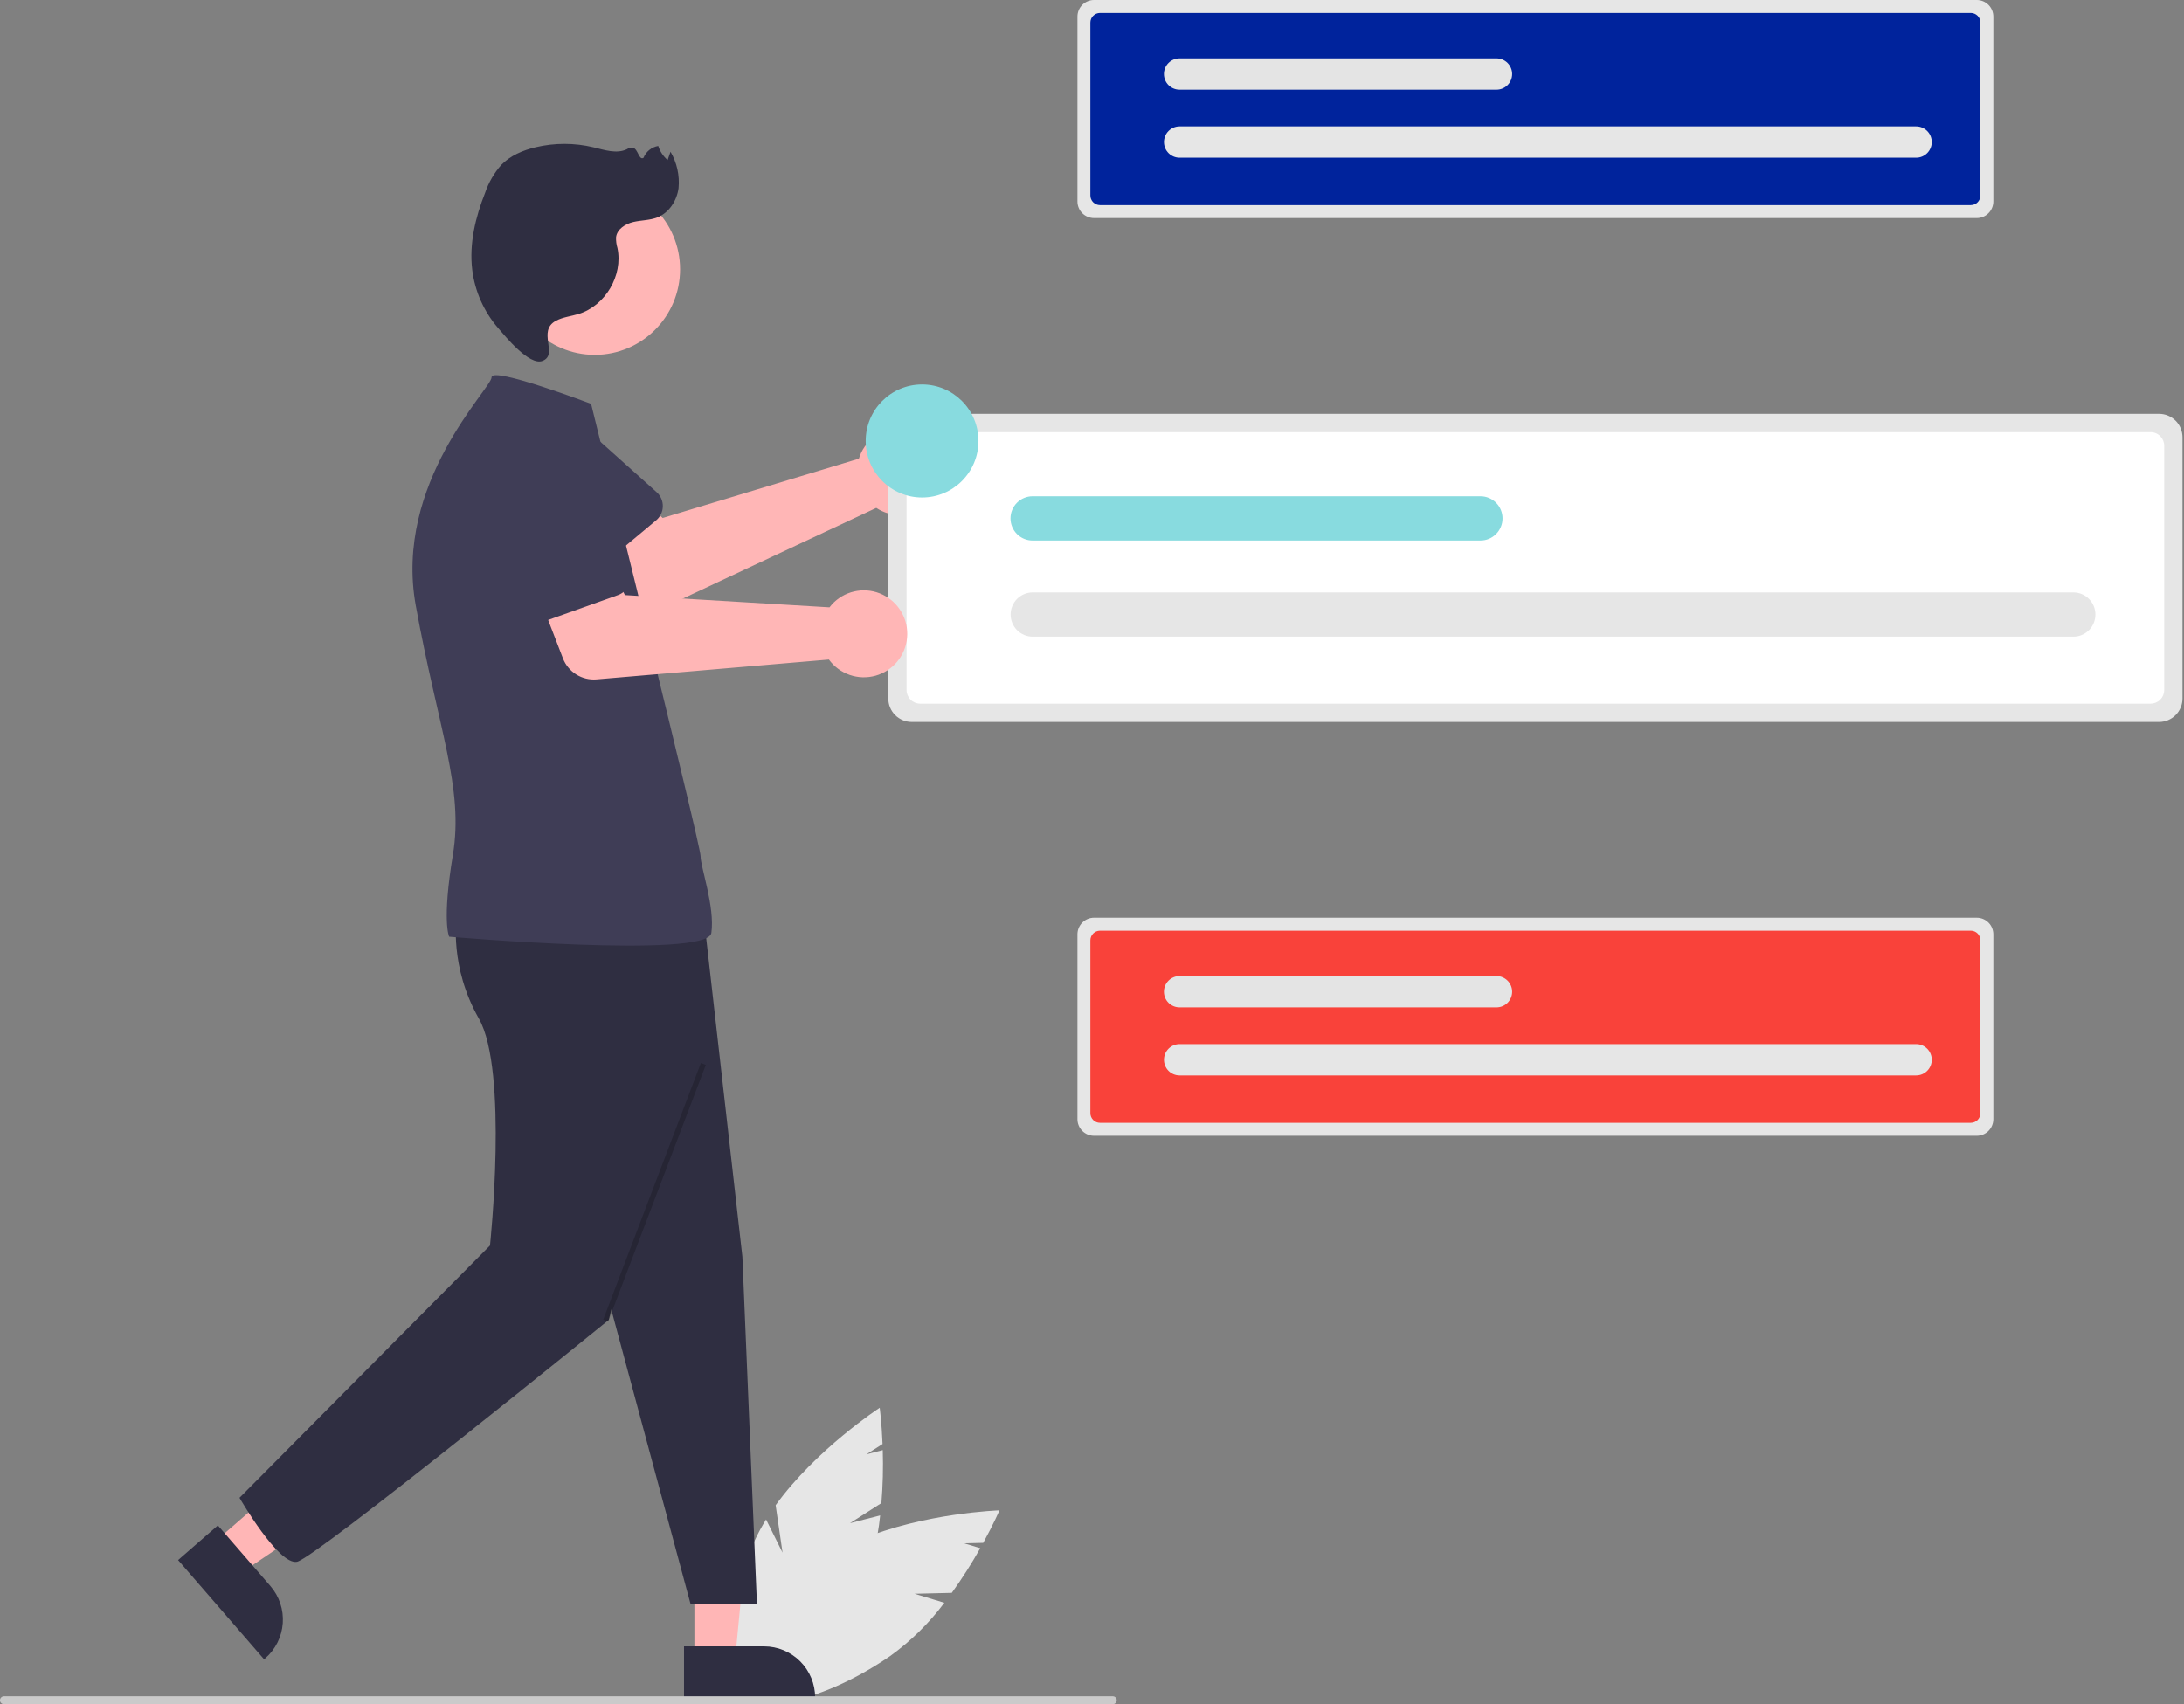
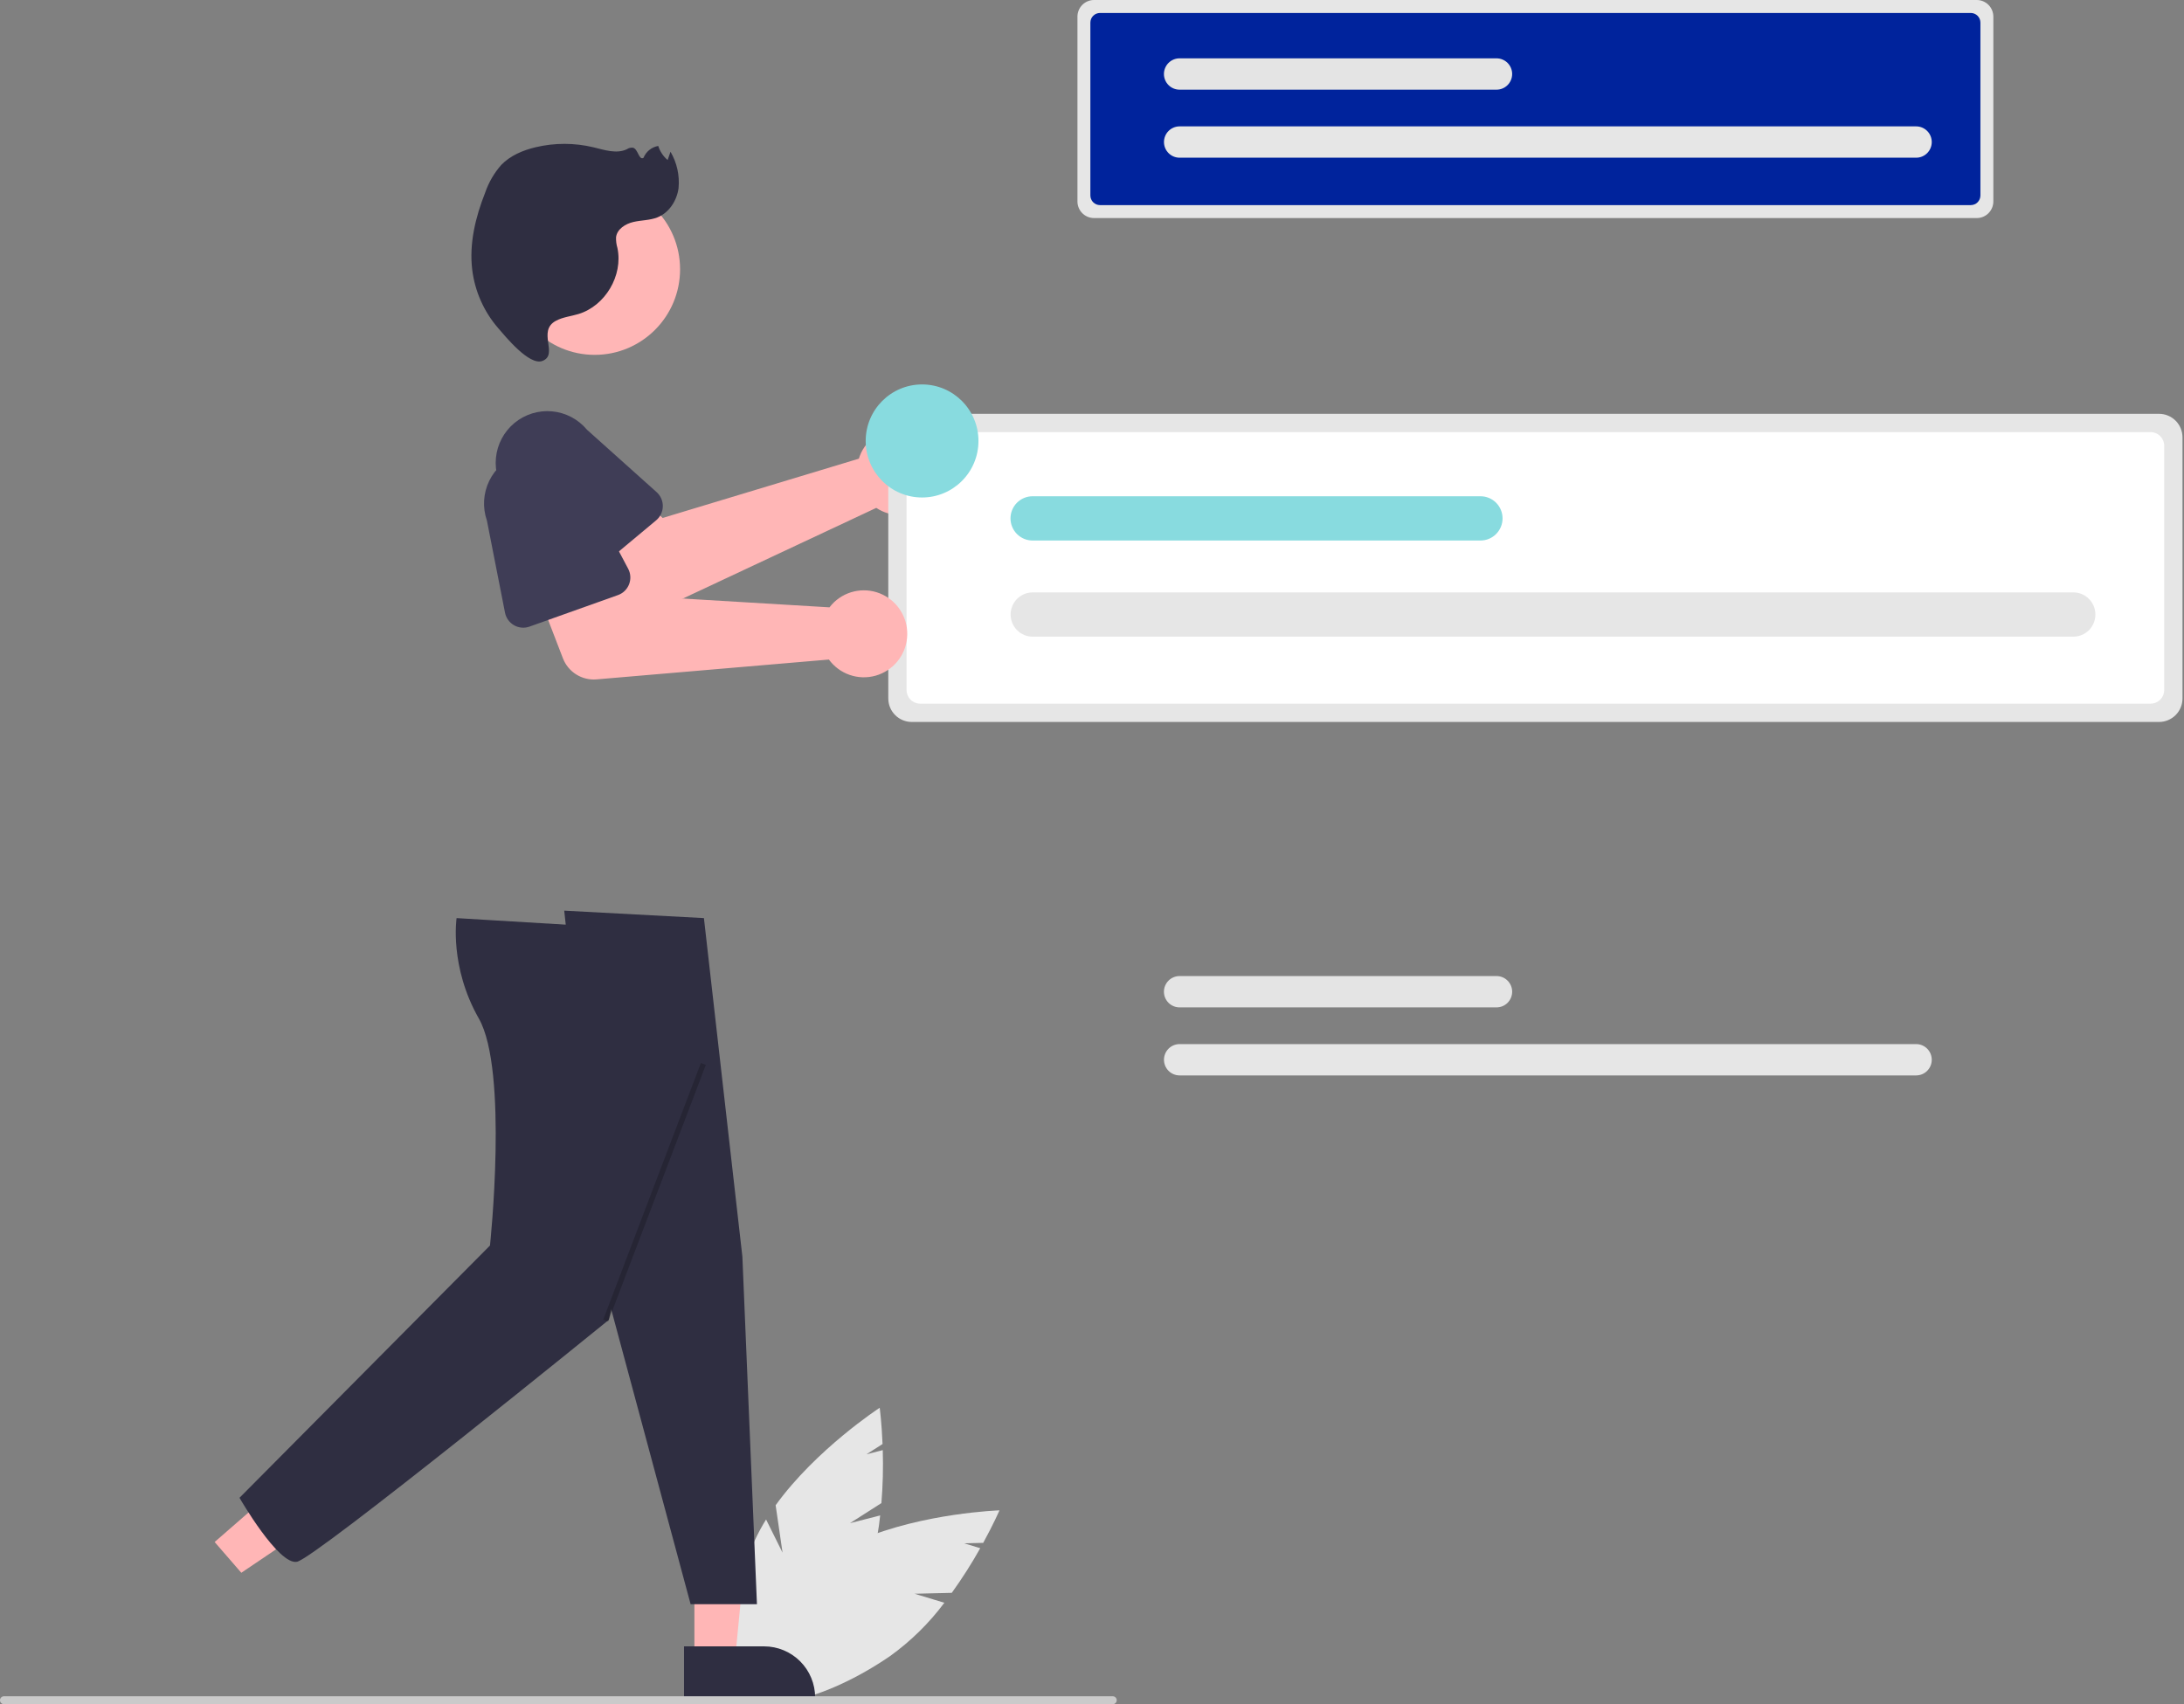
<svg xmlns="http://www.w3.org/2000/svg" width="410" height="320" viewBox="0 0 410 320" fill="none">
  <rect x="0" y="0" width="410" height="320" fill="#808080" stroke="none" />
  <g clip-path="url(#clip0_10726_89081)">
    <path d="M161.706 84.927C161.517 85.313 161.36 85.715 161.234 86.126L124.395 97.259L117.574 90.851L106.584 99.908L117.559 112.429C118.446 113.441 119.636 114.137 120.951 114.412C122.265 114.688 123.634 114.529 124.85 113.958L164.502 95.366C165.881 96.282 167.505 96.755 169.159 96.722C170.812 96.69 172.417 96.154 173.759 95.185C175.101 94.216 176.117 92.86 176.671 91.298C177.226 89.736 177.294 88.041 176.865 86.44C176.436 84.838 175.531 83.406 174.27 82.333C173.009 81.26 171.452 80.597 169.807 80.433C168.161 80.269 166.504 80.61 165.057 81.413C163.61 82.216 162.441 83.441 161.706 84.927Z" fill="#FFB6B6" />
    <path d="M123.172 97.709L109.619 109.018C109.233 109.34 108.783 109.574 108.299 109.706C107.815 109.838 107.308 109.863 106.813 109.78C106.318 109.698 105.847 109.509 105.431 109.228C105.015 108.946 104.665 108.578 104.404 108.148L95.261 93.094C93.632 91.106 92.855 88.552 93.1 85.99C93.346 83.429 94.594 81.07 96.571 79.43C98.548 77.79 101.093 77.003 103.648 77.241C106.204 77.479 108.56 78.723 110.202 80.7L123.266 92.409C123.64 92.744 123.938 93.156 124.139 93.617C124.339 94.078 124.439 94.577 124.43 95.08C124.421 95.583 124.304 96.079 124.087 96.532C123.87 96.986 123.558 97.387 123.172 97.709Z" fill="#3F3D56" />
    <path d="M159.567 286.007L165.466 282.239C165.737 278.931 165.822 275.61 165.72 272.292L162.66 273.076L165.68 271.147C165.513 267.046 165.144 264.341 165.144 264.341C165.144 264.341 153.217 272.109 145.61 282.638L146.907 291.543L143.813 285.316C143.022 286.586 142.311 287.905 141.685 289.264C135.418 302.993 134.809 316.175 140.325 318.707C145.841 321.238 155.394 312.162 161.661 298.433C163.552 294.017 164.756 289.337 165.232 284.556L159.567 286.007Z" fill="#E6E6E6" />
    <path d="M171.685 299.259L178.677 299.091C180.615 296.399 182.399 293.6 184.022 290.707L180.998 289.792L184.579 289.706C186.55 286.109 187.629 283.602 187.629 283.602C187.629 283.602 173.413 284.07 161.473 289.141L157.993 297.437L158.555 290.502C157.223 291.179 155.935 291.94 154.698 292.779C142.255 301.283 134.939 312.252 138.355 317.278C141.772 322.304 154.629 319.485 167.072 310.981C170.966 308.181 174.41 304.799 177.283 300.953L171.685 299.259Z" fill="#E6E6E6" />
    <path d="M130.358 311.64L137.992 311.639L140.855 281.866L130.356 282.116L130.358 311.64Z" fill="#FFB6B6" />
    <path d="M128.411 309.142L143.445 309.141C145.986 309.142 148.423 310.154 150.22 311.955C152.017 313.757 153.026 316.2 153.026 318.748V319.06L128.411 319.061L128.411 309.142Z" fill="#2F2E41" />
    <path d="M40.295 289.545L45.302 295.323L69.912 278.708L62.522 270.18L40.295 289.545Z" fill="#FFB6B6" />
-     <path d="M40.899 286.432L50.76 297.811C52.426 299.735 53.263 302.243 53.085 304.785C52.907 307.326 51.73 309.693 49.812 311.364L49.577 311.569L33.432 292.938L40.899 286.432Z" fill="#2F2E41" />
    <path d="M0.741 320H208.9C209.097 320 209.286 319.922 209.425 319.782C209.564 319.643 209.642 319.454 209.642 319.257C209.642 319.06 209.564 318.87 209.425 318.731C209.286 318.592 209.097 318.513 208.9 318.513H0.741C0.644 318.513 0.547 318.532 0.457 318.569C0.367 318.607 0.285 318.661 0.216 318.73C0.147 318.799 0.092 318.881 0.054 318.972C0.017 319.062 -0.002 319.159 -0.002 319.257C-0.002 319.355 0.017 319.451 0.054 319.542C0.092 319.632 0.147 319.714 0.216 319.783C0.285 319.852 0.367 319.907 0.457 319.944C0.547 319.981 0.644 320 0.741 320Z" fill="#CACACA" />
    <path d="M113.586 241.557L129.647 301.222H142.101L139.366 235.968L132.146 172.393L105.921 170.995L113.586 241.557Z" fill="#2F2E41" />
    <path d="M85.715 172.394C85.715 172.394 84.322 181.476 89.896 191.257C95.47 201.038 91.986 233.873 91.986 233.873L44.962 281.244C44.962 281.244 52.27 293.955 55.754 293.257C59.238 292.558 114.282 247.846 114.282 247.846L132.146 175.188L85.715 172.394Z" fill="#2F2E41" />
    <path d="M111.643 66.633C120.494 66.633 127.669 59.439 127.669 50.565C127.669 41.691 120.494 34.496 111.643 34.496C102.793 34.496 95.618 41.691 95.618 50.565C95.618 59.439 102.793 66.633 111.643 66.633Z" fill="#FFB6B6" />
-     <path d="M110.967 75.831C110.967 75.831 92.287 68.741 92.287 70.837C92.287 72.932 73.87 90.654 78.051 113.709C82.231 136.764 87.109 147.942 85.019 160.517C82.928 173.093 84.322 175.887 84.322 175.887C84.322 175.887 132.843 180.079 133.54 175.188C134.236 170.298 131.516 162.839 131.516 160.743C131.516 158.648 112.263 81.225 110.967 75.831Z" fill="#3F3D56" />
    <path d="M104.39 60.22C105.687 59.532 107.194 59.39 108.599 58.963C113.623 57.433 116.988 51.739 115.914 46.585C115.715 45.925 115.626 45.235 115.65 44.545C115.838 43.019 117.395 42.035 118.889 41.685C120.382 41.335 121.971 41.386 123.399 40.824C125.603 39.955 127.067 37.684 127.384 35.331C127.612 32.949 127.083 30.556 125.873 28.494L125.333 30.05C124.51 29.352 123.9 28.436 123.57 27.407C122.957 27.51 122.381 27.769 121.897 28.16C121.412 28.551 121.036 29.059 120.804 29.638C119.938 30.15 119.813 28.047 118.856 27.737C118.436 27.684 118.011 27.789 117.663 28.032C115.735 28.933 113.496 28.163 111.429 27.663C107.849 26.802 104.117 26.798 100.535 27.65C98.155 28.22 95.799 29.211 94.096 30.972C92.764 32.488 91.741 34.251 91.085 36.161C89.258 40.77 88.051 45.757 88.654 50.68C89.156 54.708 90.837 58.496 93.484 61.568C94.863 63.161 99.363 68.719 101.83 67.772C104.93 66.581 100.738 62.156 104.39 60.22Z" fill="#2F2E41" />
    <path opacity="0.2" d="M131.576 199.601L113.24 247.803L114.167 248.158L132.502 199.955L131.576 199.601Z" fill="black" />
    <path d="M171.156 77.705C169.99 77.706 168.871 78.171 168.047 78.998C167.222 79.825 166.758 80.946 166.757 82.116V131.154C166.758 132.323 167.222 133.444 168.047 134.271C168.871 135.098 169.99 135.564 171.156 135.565H405.32C406.486 135.564 407.605 135.098 408.429 134.271C409.254 133.444 409.718 132.323 409.719 131.154V82.116C409.718 80.946 409.254 79.825 408.429 78.998C407.605 78.171 406.486 77.706 405.32 77.705L171.156 77.705Z" fill="#E6E6E6" />
    <path d="M172.738 81.145C172.062 81.145 171.413 81.415 170.935 81.895C170.457 82.374 170.188 83.024 170.187 83.702V129.568C170.188 130.246 170.457 130.896 170.935 131.376C171.413 131.855 172.062 132.125 172.738 132.126H403.738C404.415 132.125 405.063 131.855 405.541 131.376C406.019 130.896 406.288 130.246 406.289 129.568V83.702C406.288 83.024 406.019 82.374 405.541 81.895C405.063 81.415 404.415 81.145 403.738 81.145H172.738Z" fill="white" />
    <path d="M389.234 119.547C390.331 119.545 391.381 119.106 392.156 118.329C392.931 117.551 393.367 116.497 393.368 115.397C393.37 114.298 392.937 113.243 392.164 112.463C391.391 111.683 390.342 111.242 389.245 111.236C389.242 111.236 389.238 111.236 389.234 111.236H193.849C192.753 111.241 191.703 111.68 190.929 112.459C190.156 113.238 189.721 114.293 189.721 115.392C189.721 116.491 190.156 117.545 190.929 118.324C191.703 119.103 192.753 119.543 193.849 119.547H389.234Z" fill="#E6E6E6" />
    <path d="M277.924 101.494C278.469 101.494 279.008 101.387 279.512 101.179C280.015 100.97 280.473 100.664 280.858 100.278C281.243 99.892 281.549 99.434 281.758 98.93C281.966 98.425 282.074 97.884 282.074 97.338C282.074 96.792 281.966 96.251 281.758 95.747C281.549 95.242 281.243 94.784 280.858 94.398C280.473 94.012 280.015 93.706 279.512 93.497C279.008 93.289 278.469 93.182 277.924 93.183H193.849C193.305 93.182 192.765 93.289 192.262 93.497C191.758 93.706 191.301 94.012 190.915 94.398C190.53 94.784 190.224 95.242 190.016 95.747C189.807 96.251 189.7 96.792 189.7 97.338C189.7 97.884 189.807 98.425 190.016 98.93C190.224 99.434 190.53 99.892 190.915 100.278C191.301 100.664 191.758 100.97 192.262 101.179C192.765 101.387 193.305 101.494 193.849 101.494H277.924Z" fill="#88DBDF" />
-     <path d="M205.381 172.321C204.555 172.322 203.764 172.652 203.18 173.237C202.597 173.822 202.268 174.616 202.267 175.443V210.147C202.268 210.974 202.597 211.768 203.18 212.353C203.764 212.938 204.555 213.267 205.381 213.268H371.095C371.921 213.267 372.712 212.938 373.296 212.353C373.879 211.768 374.208 210.974 374.209 210.147V175.443C374.208 174.616 373.879 173.822 373.296 173.237C372.712 172.652 371.921 172.322 371.095 172.321H205.381Z" fill="#E6E6E6" />
-     <path d="M206.501 174.757C206.022 174.757 205.563 174.948 205.225 175.287C204.886 175.627 204.696 176.087 204.695 176.567V209.025C204.696 209.505 204.886 209.965 205.225 210.304C205.563 210.644 206.022 210.834 206.5 210.835H369.976C370.454 210.834 370.913 210.644 371.252 210.304C371.59 209.965 371.78 209.505 371.781 209.025V176.567C371.78 176.087 371.59 175.627 371.252 175.287C370.913 174.948 370.454 174.757 369.976 174.757H206.501Z" fill="#F9423A" />
    <path d="M359.712 201.934C360.489 201.934 361.235 201.625 361.786 201.075C362.336 200.524 362.646 199.776 362.647 198.997C362.648 198.217 362.341 197.469 361.792 196.917C361.243 196.364 360.497 196.053 359.72 196.052C359.717 196.052 359.714 196.052 359.712 196.052H221.44C220.663 196.053 219.918 196.363 219.369 196.915C218.82 197.466 218.512 198.214 218.512 198.993C218.512 199.772 218.82 200.519 219.369 201.071C219.918 201.622 220.663 201.933 221.44 201.934H359.712Z" fill="#E6E6E6" />
    <path d="M280.939 189.158C281.325 189.158 281.706 189.083 282.063 188.935C282.419 188.788 282.743 188.571 283.016 188.298C283.289 188.025 283.505 187.7 283.653 187.343C283.8 186.986 283.876 186.603 283.876 186.217C283.876 185.83 283.8 185.447 283.653 185.09C283.505 184.733 283.289 184.409 283.016 184.136C282.743 183.863 282.419 183.646 282.063 183.499C281.706 183.351 281.325 183.275 280.939 183.276H221.44C221.055 183.275 220.673 183.351 220.317 183.499C219.96 183.646 219.637 183.863 219.364 184.136C219.091 184.409 218.875 184.733 218.727 185.09C218.579 185.447 218.503 185.83 218.503 186.217C218.503 186.603 218.579 186.986 218.727 187.343C218.875 187.7 219.091 188.025 219.364 188.298C219.637 188.571 219.96 188.788 220.317 188.935C220.673 189.083 221.055 189.158 221.44 189.158H280.939Z" fill="#E4E4E4" />
-     <path d="M205.381 0C204.555 0.001 203.764 0.33 203.18 0.915C202.597 1.501 202.268 2.294 202.267 3.122V37.825C202.268 38.653 202.597 39.446 203.18 40.032C203.764 40.617 204.555 40.946 205.381 40.947H371.095C371.921 40.946 372.712 40.617 373.296 40.032C373.879 39.446 374.208 38.653 374.209 37.825V3.122C374.208 2.294 373.879 1.501 373.296 0.915C372.712 0.33 371.921 0.001 371.095 0H205.381Z" fill="#E6E6E6" />
+     <path d="M205.381 0C204.555 0.001 203.764 0.33 203.18 0.915C202.597 1.501 202.268 2.294 202.267 3.122V37.825C202.268 38.653 202.597 39.446 203.18 40.032C203.764 40.617 204.555 40.946 205.381 40.947H371.095C371.921 40.946 372.712 40.617 373.296 40.032C373.879 39.446 374.208 38.653 374.209 37.825V3.122C374.208 2.294 373.879 1.501 373.296 0.915C372.712 0.33 371.921 0.001 371.095 0H205.381" fill="#E6E6E6" />
    <path d="M206.501 2.435C206.022 2.436 205.563 2.626 205.225 2.966C204.886 3.305 204.696 3.765 204.695 4.245V36.704C204.696 37.184 204.886 37.644 205.225 37.983C205.563 38.322 206.022 38.513 206.5 38.514H369.976C370.454 38.513 370.913 38.322 371.252 37.983C371.59 37.644 371.78 37.183 371.781 36.704V4.245C371.78 3.765 371.59 3.305 371.252 2.966C370.913 2.627 370.454 2.436 369.976 2.435H206.501Z" fill="#00239C" />
    <path d="M359.712 29.612C360.489 29.613 361.235 29.304 361.786 28.753C362.336 28.202 362.646 27.455 362.647 26.675C362.648 25.896 362.341 25.147 361.792 24.595C361.243 24.043 360.497 23.732 359.72 23.73C359.717 23.73 359.714 23.73 359.712 23.73H221.44C220.663 23.732 219.918 24.042 219.369 24.593C218.82 25.145 218.512 25.892 218.512 26.671C218.512 27.451 218.82 28.198 219.369 28.749C219.918 29.301 220.663 29.611 221.44 29.612H359.712Z" fill="#E6E6E6" />
    <path d="M280.939 16.836C281.325 16.837 281.706 16.761 282.063 16.614C282.419 16.466 282.743 16.25 283.016 15.976C283.289 15.703 283.505 15.379 283.653 15.022C283.8 14.665 283.876 14.282 283.876 13.895C283.876 13.509 283.8 13.126 283.653 12.769C283.505 12.412 283.289 12.088 283.016 11.814C282.743 11.541 282.419 11.325 282.063 11.177C281.706 11.03 281.325 10.954 280.939 10.954H221.44C221.055 10.954 220.673 11.03 220.317 11.177C219.96 11.325 219.637 11.541 219.364 11.814C219.091 12.088 218.875 12.412 218.727 12.769C218.579 13.126 218.503 13.509 218.503 13.895C218.503 14.282 218.579 14.665 218.727 15.022C218.875 15.379 219.091 15.703 219.364 15.976C219.637 16.25 219.96 16.466 220.317 16.614C220.673 16.761 221.055 16.837 221.44 16.836H280.939Z" fill="#E4E4E4" />
    <path d="M156.578 113.079C156.268 113.377 155.982 113.699 155.722 114.042L117.315 111.738L113.12 103.363L99.687 108.059L105.676 123.609C106.16 124.866 107.038 125.931 108.176 126.644C109.315 127.358 110.654 127.682 111.993 127.568L155.608 123.845C156.587 125.182 157.948 126.188 159.511 126.73C161.074 127.272 162.764 127.324 164.358 126.879C165.951 126.434 167.371 125.514 168.43 124.24C169.488 122.966 170.135 121.399 170.284 119.747C170.433 118.096 170.076 116.438 169.262 114.994C168.449 113.551 167.216 112.39 165.728 111.666C164.24 110.942 162.568 110.69 160.933 110.942C159.299 111.195 157.779 111.94 156.578 113.079Z" fill="#FFB6B6" />
    <path d="M116.013 111.738L99.399 117.66C98.926 117.829 98.423 117.893 97.923 117.849C97.423 117.805 96.939 117.653 96.503 117.404C96.067 117.156 95.689 116.815 95.396 116.407C95.103 115.999 94.901 115.532 94.804 115.039L91.406 97.745C90.562 95.315 90.713 92.649 91.825 90.331C92.937 88.012 94.921 86.231 97.341 85.376C99.761 84.521 102.421 84.663 104.736 85.771C107.052 86.879 108.836 88.862 109.696 91.285L117.926 106.796C118.161 107.241 118.299 107.73 118.328 108.233C118.358 108.735 118.279 109.237 118.098 109.706C117.916 110.175 117.636 110.599 117.276 110.95C116.916 111.301 116.485 111.569 116.013 111.738Z" fill="#3F3D56" />
    <path d="M173.1 93.414C178.946 93.414 183.685 88.662 183.685 82.8C183.685 76.938 178.946 72.186 173.1 72.186C167.254 72.186 162.514 76.938 162.514 82.8C162.514 88.662 167.254 93.414 173.1 93.414Z" fill="#88DBDF" />
  </g>
  <defs>
    <clipPath id="clip0_10726_89081">
      <rect width="409.72" height="320" fill="white" />
    </clipPath>
  </defs>
</svg>